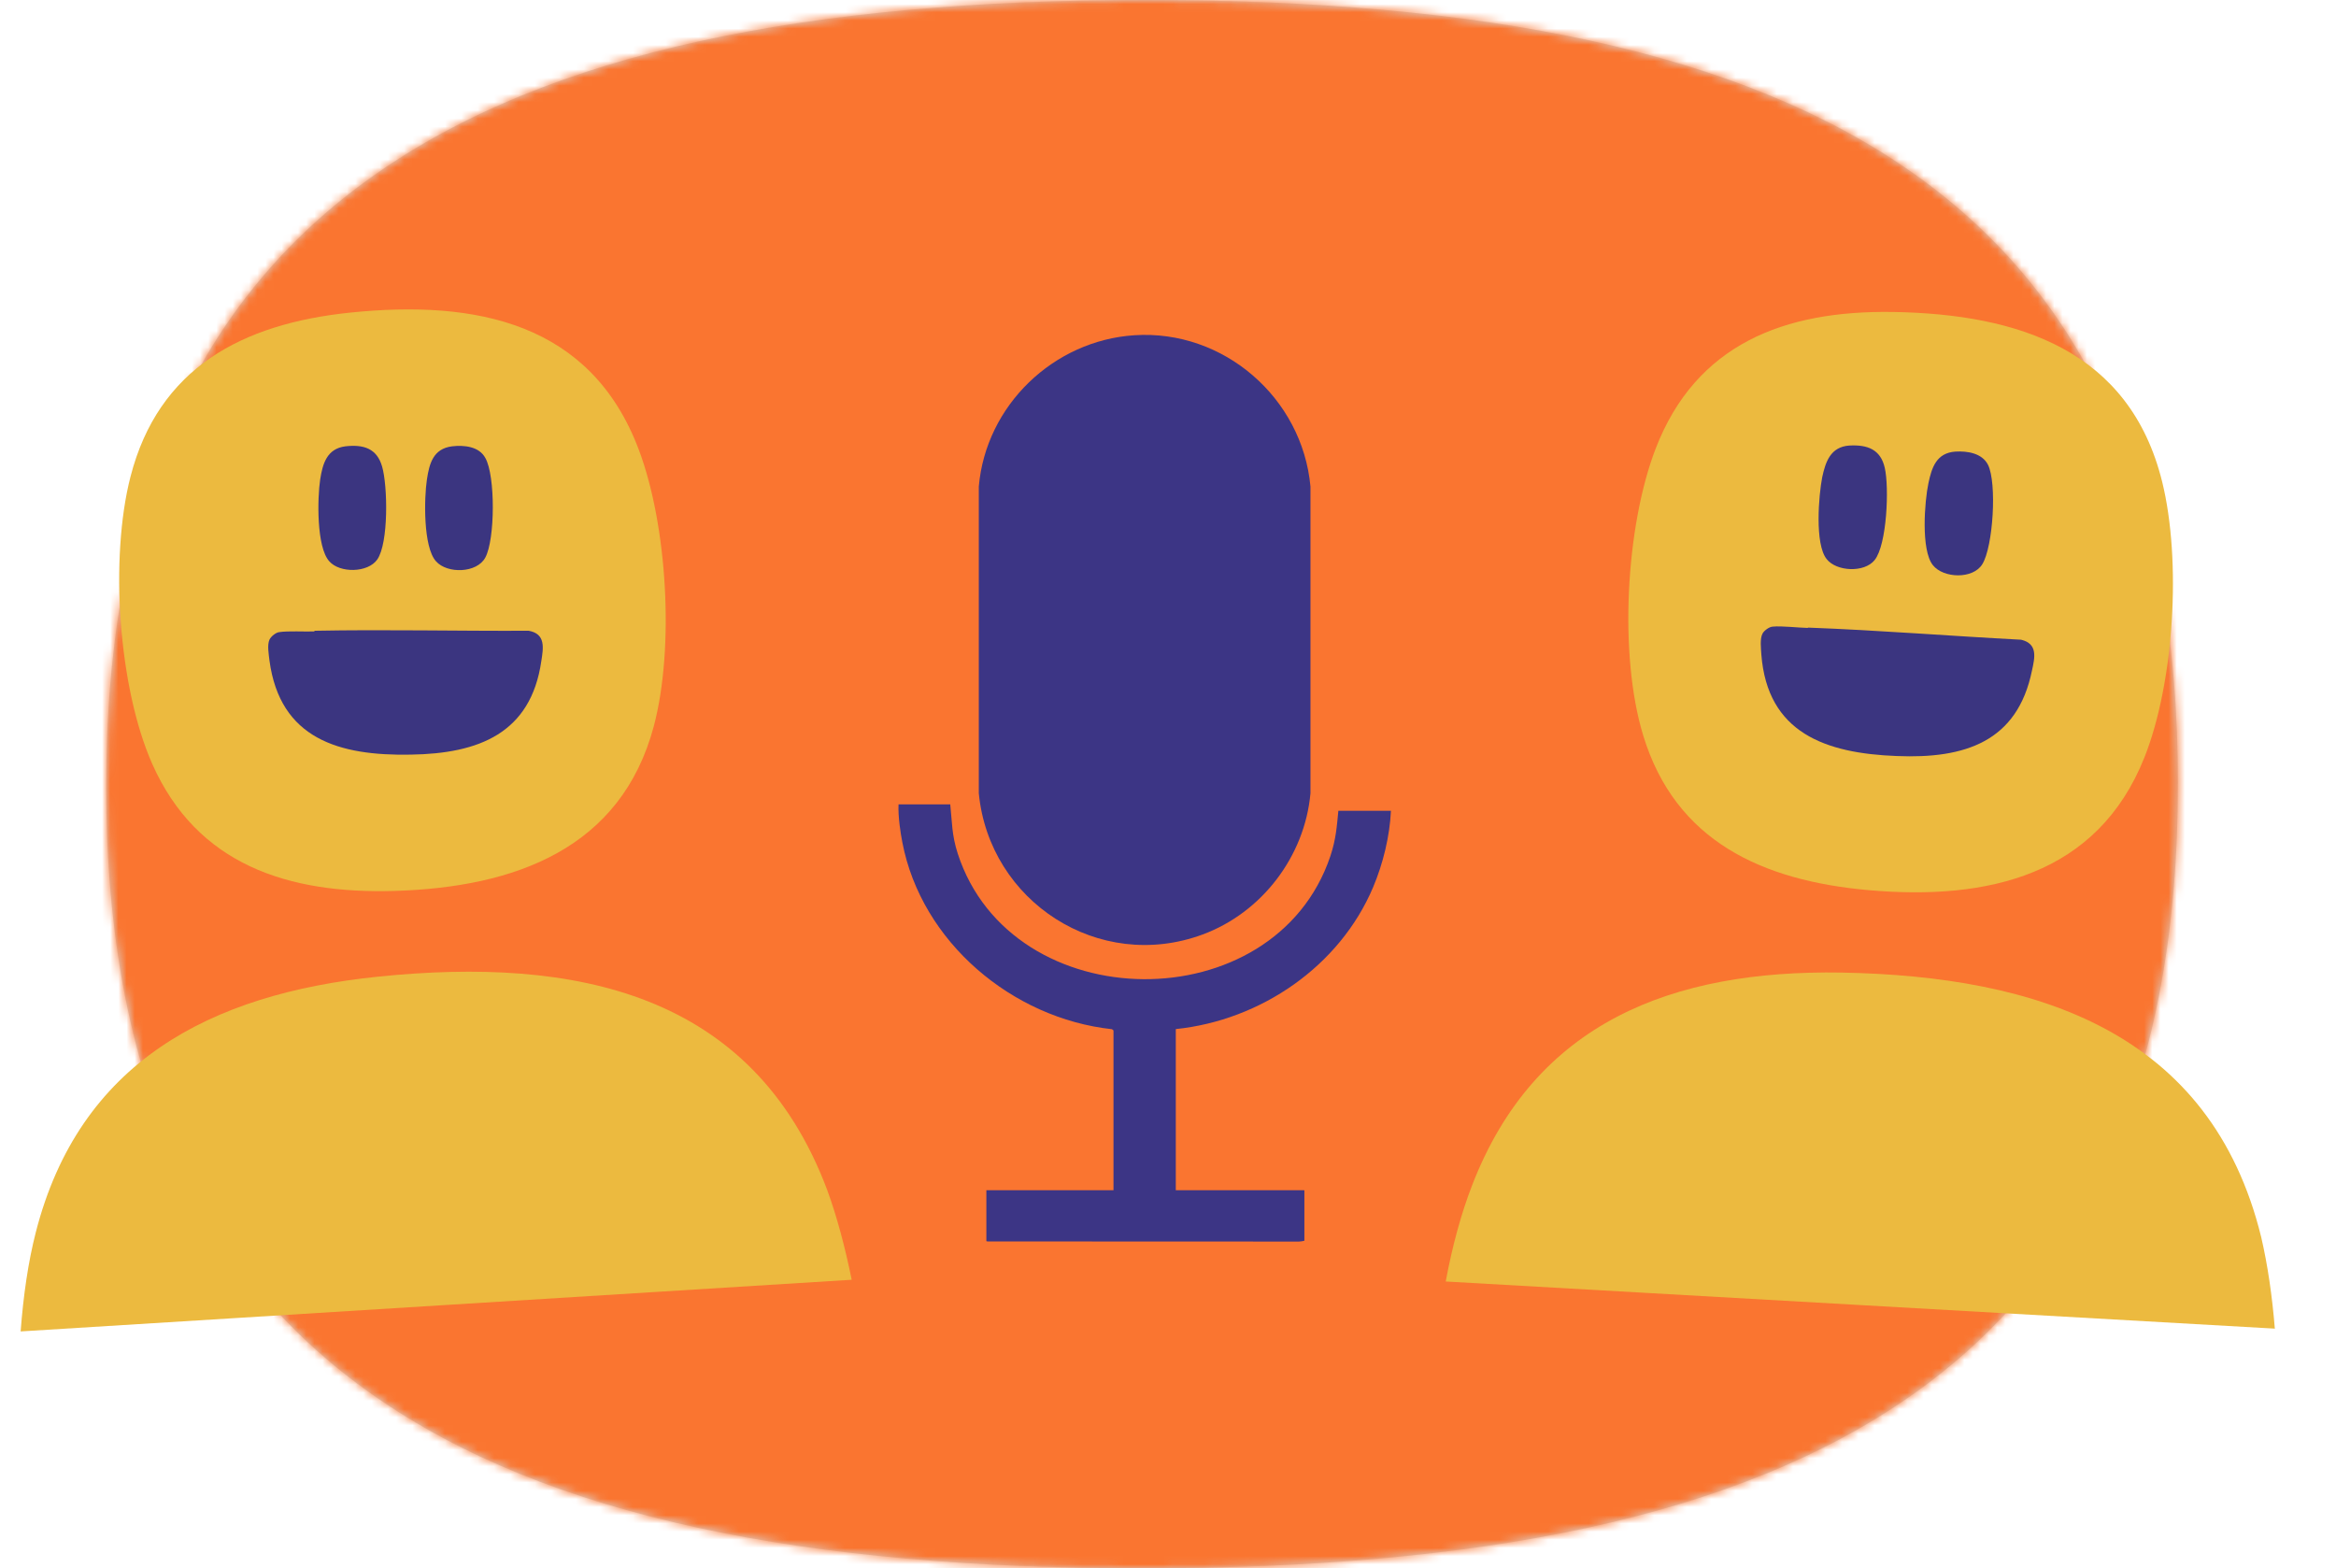
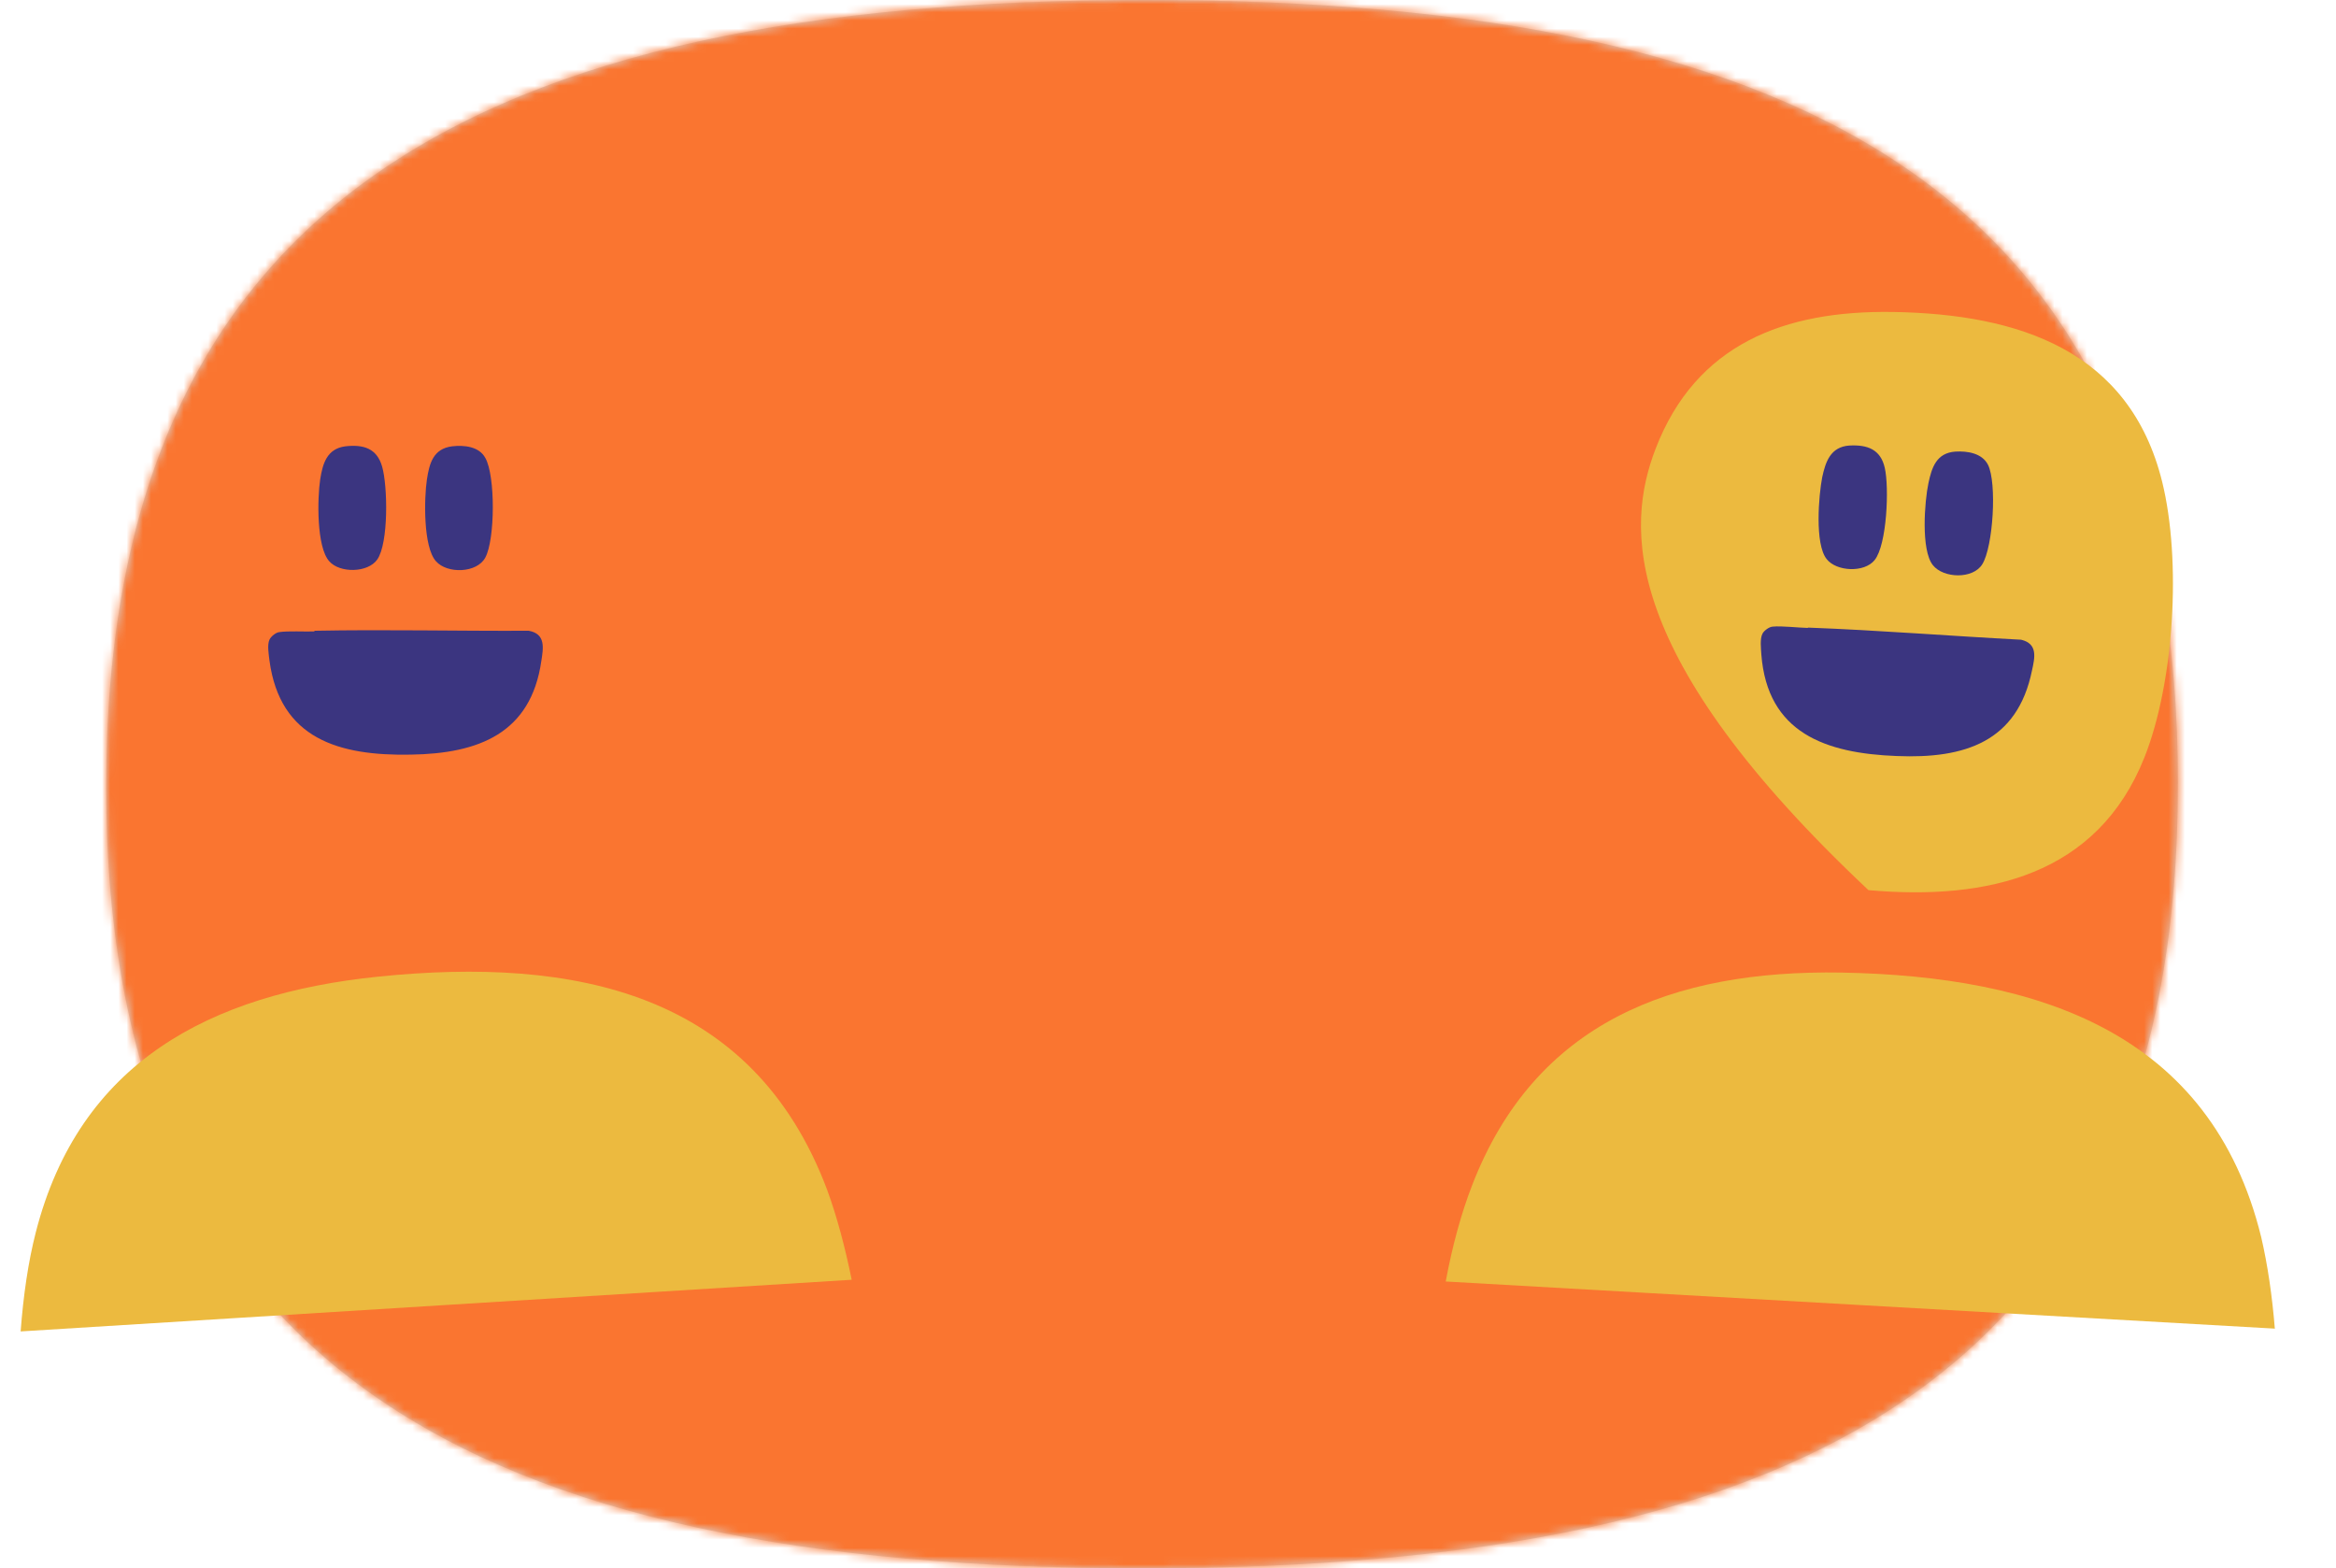
<svg xmlns="http://www.w3.org/2000/svg" width="286" height="192" viewBox="0 0 286 192" fill="none">
  <path d="M266.651 95.997C266.651 24.678 222.555 -1.9275e-06 140.19 -5.52781e-06C57.824 -9.12812e-06 13 25.279 13 96.301C13 167.322 57.824 192 139.823 192C221.821 192 266.645 167.625 266.645 96.003L266.651 95.997Z" fill="#D9D9D9" />
  <mask id="mask0_2246_377" style="mask-type:luminance" maskUnits="userSpaceOnUse" x="13" y="0" width="254" height="192">
    <path d="M266.651 95.997C266.651 24.678 222.555 -1.9275e-06 140.19 -5.52781e-06C57.824 -9.12812e-06 13 25.279 13 96.301C13 167.322 57.824 192 139.823 192C221.821 192 266.645 167.625 266.645 96.003L266.651 95.997Z" fill="white" />
  </mask>
  <g mask="url(#mask0_2246_377)">
    <rect x="277.426" y="-4.153" width="198.513" height="320.2" transform="rotate(90 277.426 -4.153)" fill="#FA7530" />
  </g>
-   <path d="M147.233 114.408C154.493 111.723 159.741 104.849 160.442 97.121V59.557C159.44 48.717 149.825 40.328 138.883 41.042C128.969 41.688 120.704 49.635 119.837 59.557V97.121C121.126 110.379 134.537 119.102 147.233 114.408Z" fill="#3C3585" />
-   <path d="M163.857 99.26C163.672 101.134 163.575 102.735 162.875 104.82C156.064 125.089 123.869 124.802 117.263 104.518C116.519 102.235 116.564 100.588 116.341 98.476H110.01C109.938 100.015 110.26 101.995 110.475 103.119C112.811 115.329 123.937 124.681 136.142 126.001L136.327 126.153V145.715H120.763V151.951C120.815 151.962 120.865 151.974 120.918 151.983L159.042 151.998C159.271 151.986 159.49 151.951 159.698 151.898V145.726C159.662 145.719 159.629 145.716 159.598 145.716H143.954V125.986C154.355 124.911 164.024 118.303 168.117 108.607C169.321 105.755 170.151 102.394 170.294 99.264H163.857V99.26Z" fill="#3C3585" />
-   <path d="M42.876 38.27C58.312 36.68 72.348 39.502 78.206 55.045C81.701 64.313 82.588 79.284 80.052 88.885C76.051 103.908 63.041 108.62 48.35 109.072C35.285 109.464 24.12 105.877 18.63 93.501C14.484 84.105 13.416 68.306 15.974 58.367C19.395 45.059 29.615 39.639 42.876 38.27Z" fill="#ECBA3F" />
  <path d="M104.265 156.634C103.46 152.655 102.454 148.898 101.265 145.656C92.166 121.458 70.353 117.106 46.302 119.566C25.622 121.691 9.709 130.109 4.389 150.838C3.456 154.464 2.855 158.614 2.527 163L104.268 156.676L104.265 156.634Z" fill="#ECBA3F" />
  <path d="M38.517 77.221C47.255 77.053 55.992 77.263 64.73 77.221C66.829 77.598 66.529 79.315 66.272 80.949C64.987 89.788 58.605 92.26 50.296 92.385C41.516 92.553 34.277 90.458 32.992 80.865C32.907 80.111 32.693 78.98 32.992 78.31C33.164 77.933 33.763 77.43 34.191 77.388C35.262 77.221 37.318 77.346 38.475 77.304L38.517 77.221Z" fill="#3B3580" />
  <path d="M42.284 54.641C44.511 54.39 46.139 54.893 46.781 57.113C47.467 59.459 47.595 66.496 46.182 68.507C45.025 70.141 41.599 70.183 40.314 68.717C38.729 66.957 38.858 60.967 39.2 58.705C39.5 56.778 40.014 54.934 42.284 54.641Z" fill="#3B3580" />
  <path d="M55.35 54.641C56.807 54.474 58.648 54.641 59.419 56.066C60.661 58.244 60.619 66.036 59.419 68.256C58.392 70.183 54.751 70.267 53.38 68.717C51.796 66.957 51.924 60.967 52.267 58.705C52.566 56.736 53.038 54.934 55.35 54.641Z" fill="#3B3580" />
-   <path d="M231.711 38.191C247.184 38.441 260.744 42.904 264.72 58.991C267.09 68.608 266.199 83.537 262.545 92.728C256.791 107.17 243.359 110.267 228.76 108.976C215.742 107.816 205.121 102.975 201.18 90.037C198.177 80.216 199.028 64.488 202.704 54.92C207.634 42.151 218.424 37.981 231.754 38.194L231.711 38.191Z" fill="#ECBA3F" />
+   <path d="M231.711 38.191C247.184 38.441 260.744 42.904 264.72 58.991C267.09 68.608 266.199 83.537 262.545 92.728C256.791 107.17 243.359 110.267 228.76 108.976C198.177 80.216 199.028 64.488 202.704 54.92C207.634 42.151 218.424 37.981 231.754 38.194L231.711 38.191Z" fill="#ECBA3F" />
  <path d="M278.515 162.699C278.188 158.653 277.632 154.845 276.839 151.443C270.67 126.379 249.567 119.515 225.44 119.067C204.696 118.727 187.94 125.201 180.247 145.072C178.891 148.562 177.805 152.57 177.002 156.888L278.561 162.66L278.515 162.699Z" fill="#ECBA3F" />
  <path d="M221.364 76.835C230.054 77.16 238.765 77.865 247.448 78.317C249.522 78.812 249.126 80.51 248.779 82.085C246.994 90.837 240.528 92.903 232.225 92.557C223.492 92.228 216.384 89.727 215.643 80.118C215.601 79.36 215.451 78.219 215.788 77.567C215.981 77.2 216.608 76.732 217.038 76.715C218.116 76.608 220.162 76.85 221.319 76.874L221.364 76.835Z" fill="#3B3580" />
  <path d="M226.404 54.547C228.642 54.422 230.238 55.017 230.754 57.27C231.305 59.651 231.034 66.685 229.511 68.57C228.263 70.136 224.84 69.983 223.641 68.446C222.158 66.6 222.669 60.629 223.095 58.429C223.503 56.522 224.121 54.711 226.404 54.547Z" fill="#3B3580" />
  <path d="M239.408 55.286C240.871 55.202 242.658 55.471 243.392 56.898C244.508 59.143 244.023 66.92 242.7 69.068C241.564 70.934 237.925 70.811 236.644 69.186C235.162 67.339 235.63 61.366 236.098 59.168C236.509 57.22 237.082 55.448 239.408 55.286Z" fill="#3B3580" />
</svg>